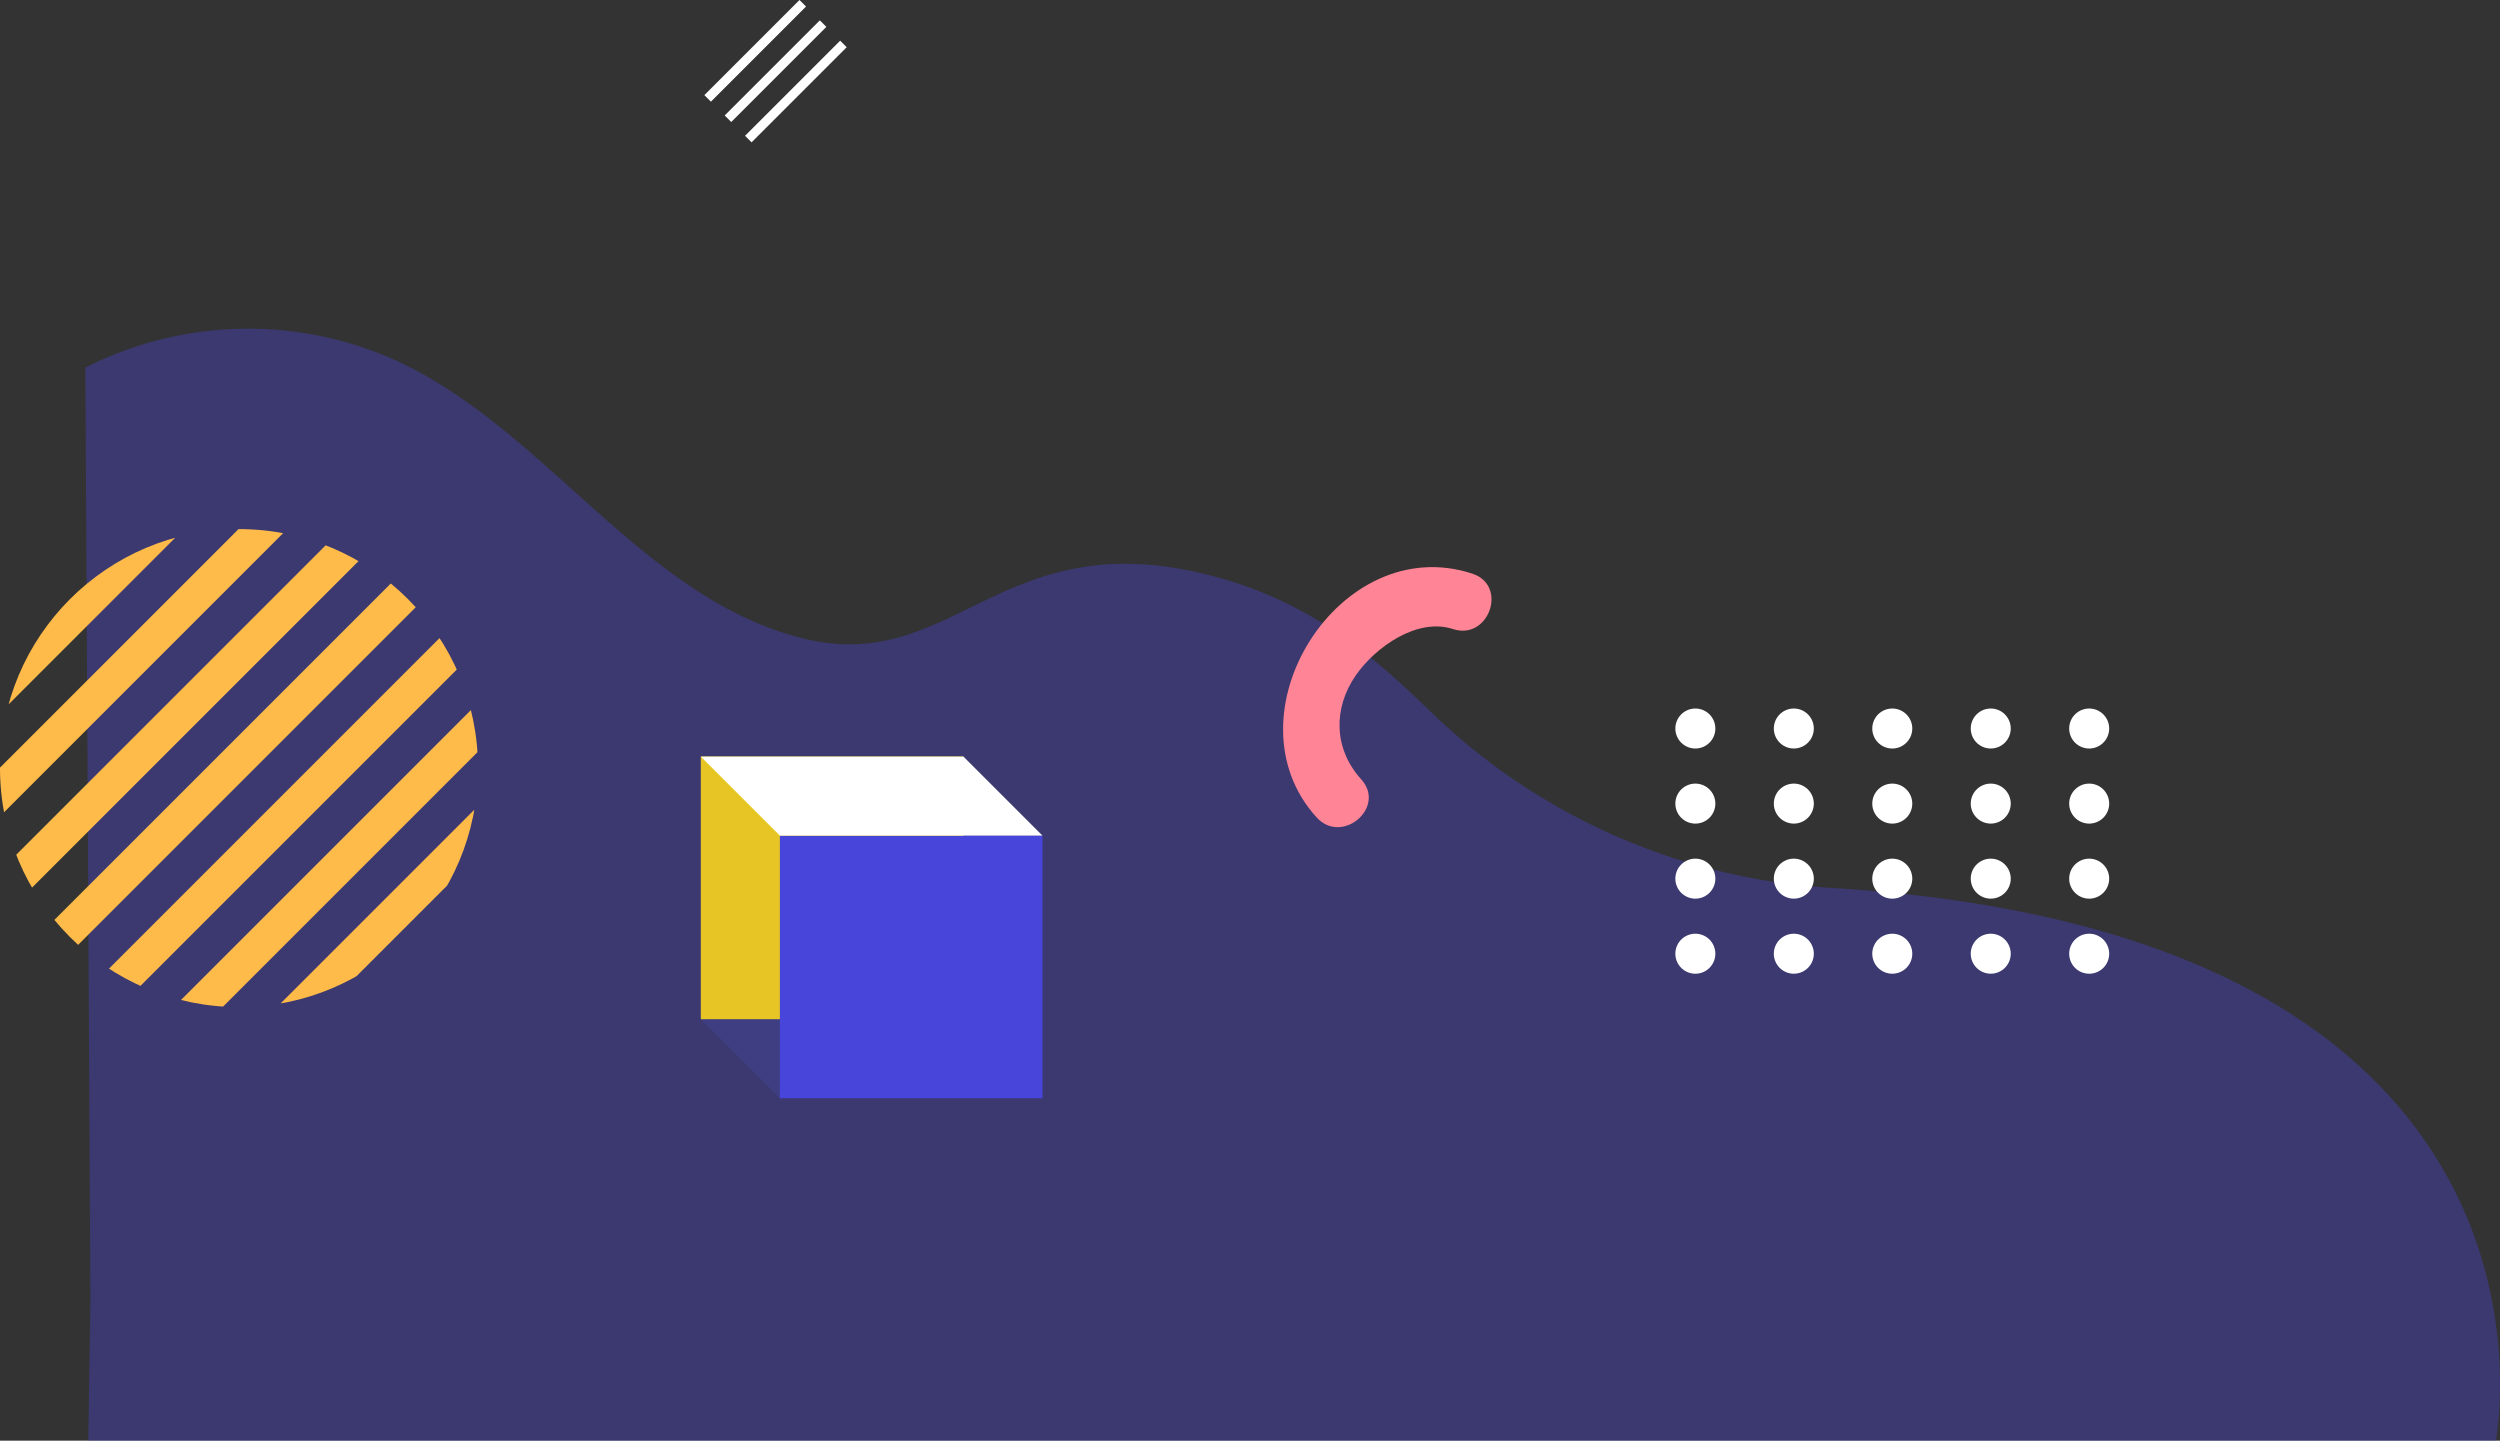
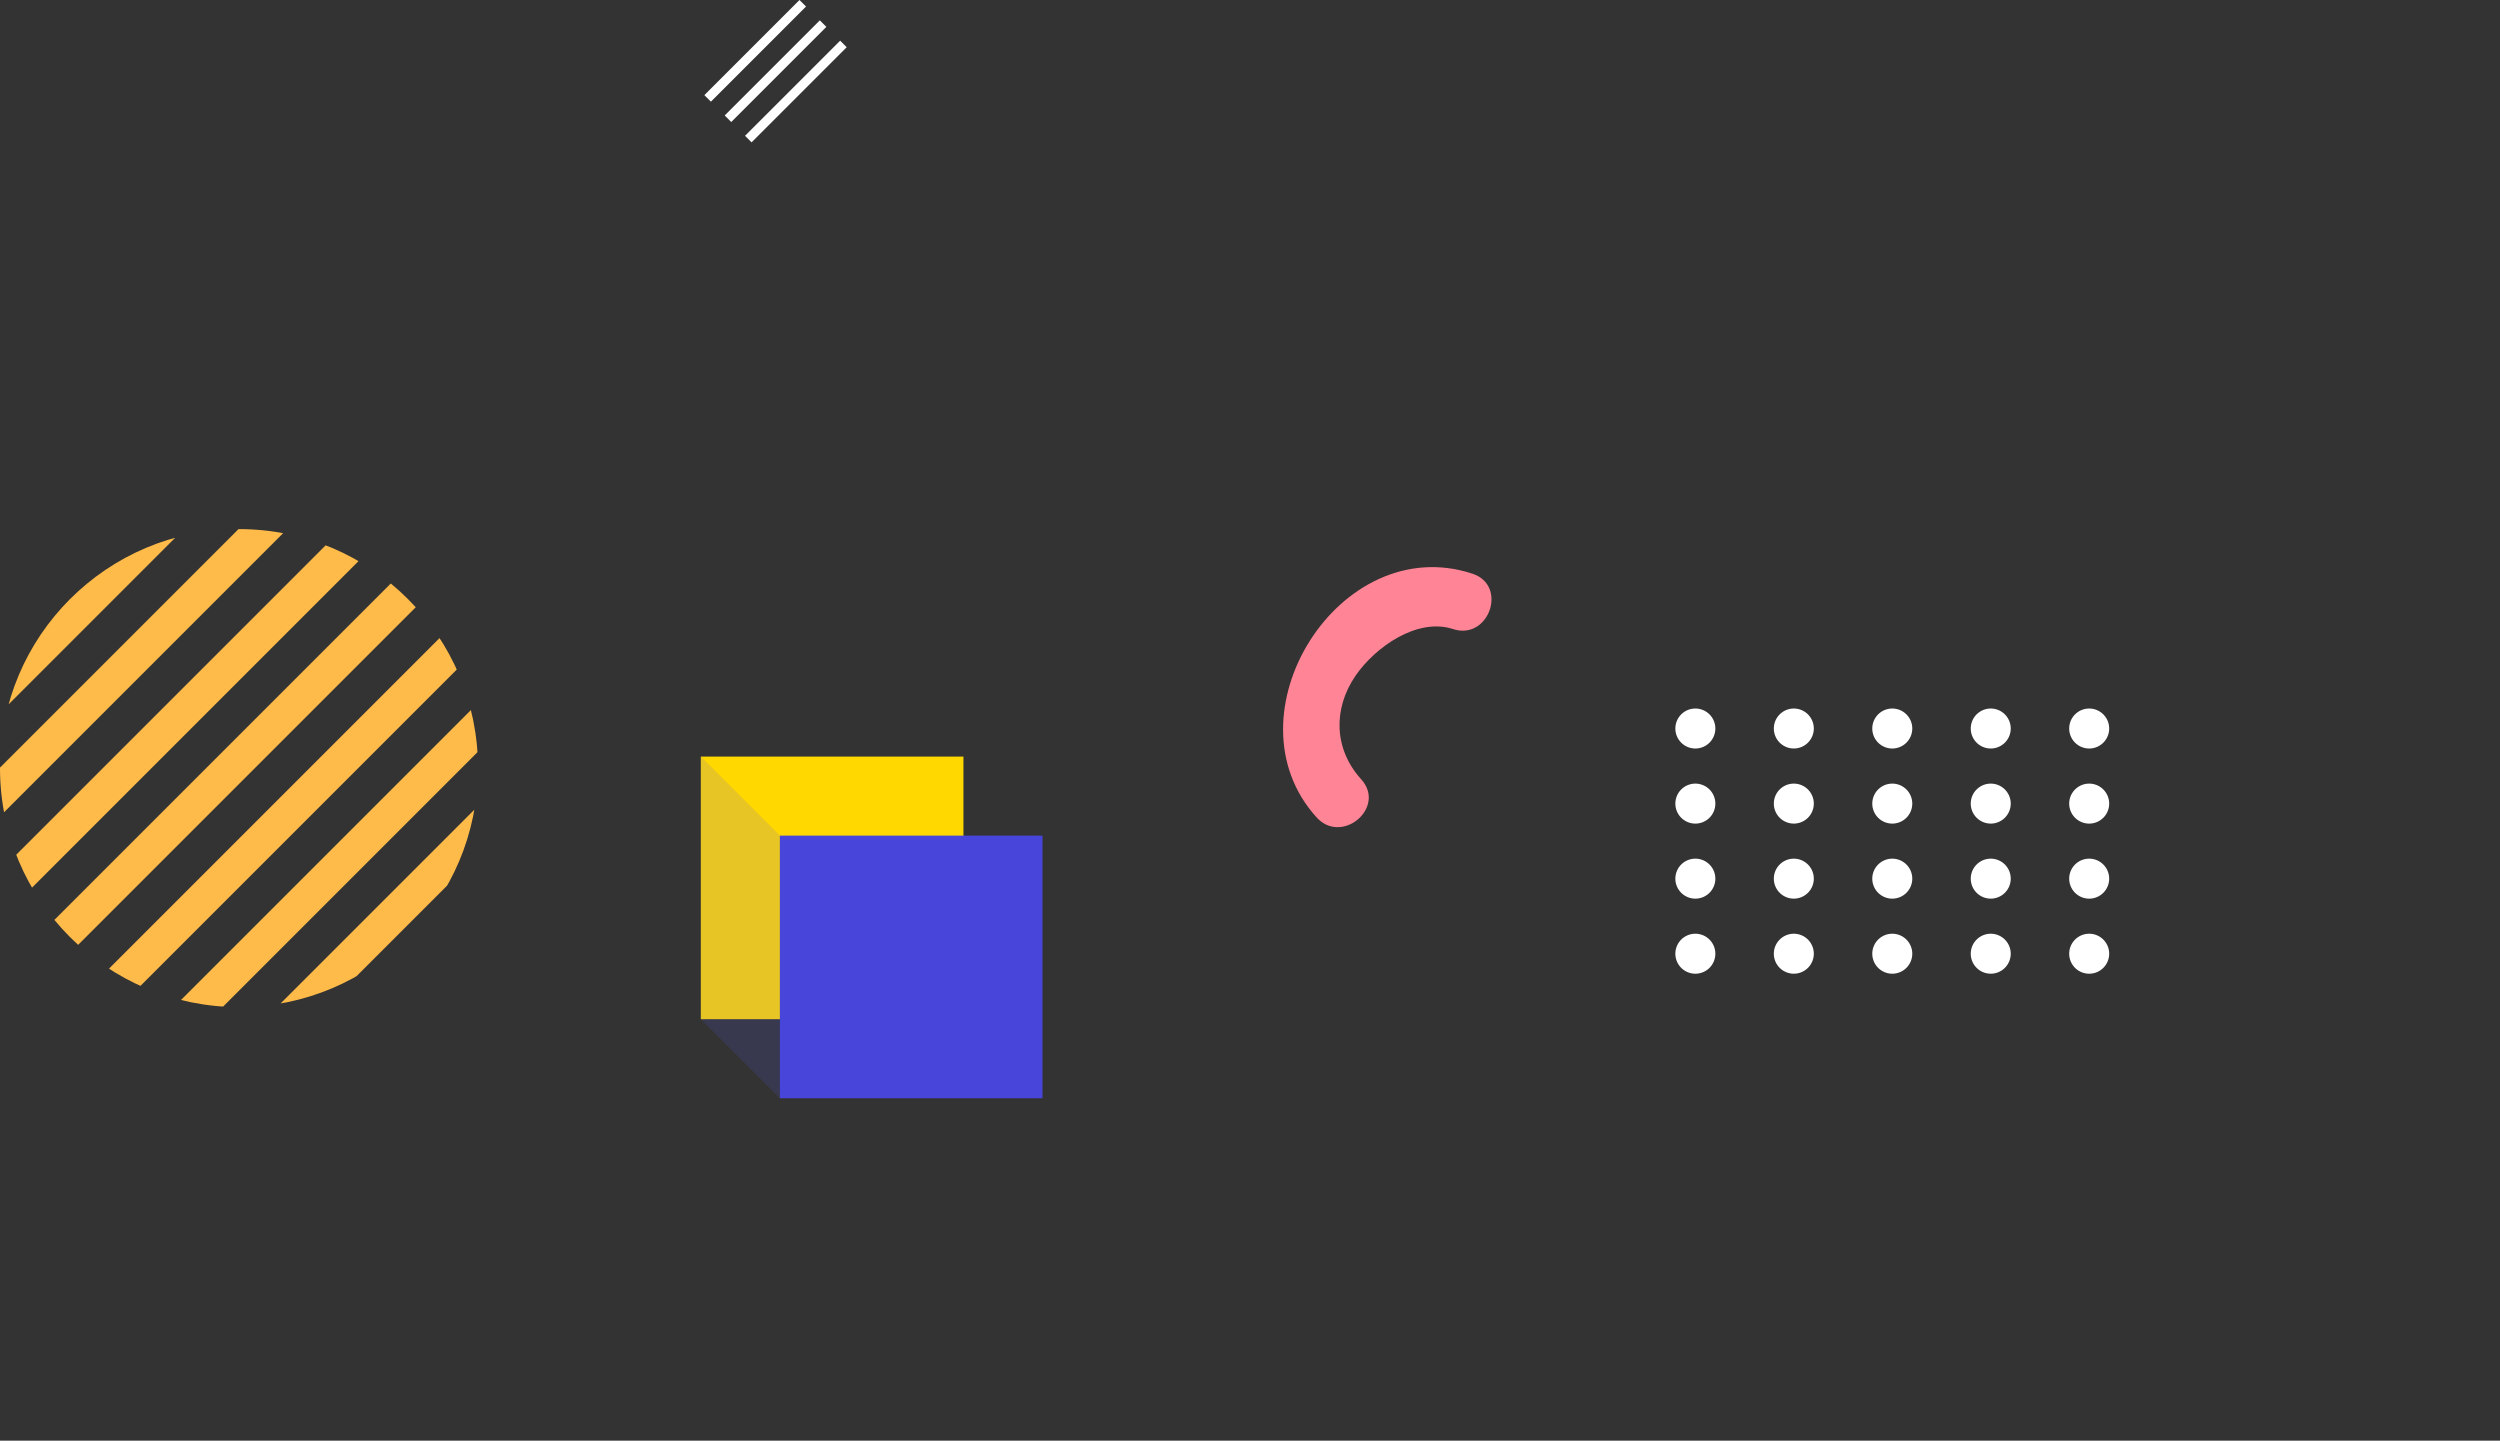
<svg xmlns="http://www.w3.org/2000/svg" id="Сгруппировать_138" data-name="Сгруппировать 138" width="528.553" height="304.585" viewBox="0 0 528.553 304.585">
  <rect x="0" y="0" width="528.553" height="304.585" fill="#333333" stroke="none" />
  <defs>
    <clipPath id="clip-path">
      <circle id="SVGID" cx="50.528" cy="50.528" r="50.528" fill="none" />
    </clipPath>
  </defs>
-   <path id="Контур_386" data-name="Контур 386" d="M-25.51,344.808a76.047,76.047,0,0,1,65.084-1.774c32.3,14.52,52.7,50.95,87.148,59.138,30.445,7.235,40.836-22.682,81.234-14.438,23.443,4.785,37.787,17,50.96,29.818a132.961,132.961,0,0,0,84.746,37.256c141.452,8.62,144.284,92.069,140.481,116.861H-24.889l.446-29.55Z" transform="translate(43.554 -267.084)" fill="#4845db" opacity="0.36" />
  <g id="Сгруппировать_129" data-name="Сгруппировать 129" transform="translate(148.916 0)">
    <rect id="Прямоугольник_41" data-name="Прямоугольник 41" width="1.958" height="28.443" transform="translate(20.112 0) rotate(44.998)" fill="#fff" />
    <rect id="Прямоугольник_42" data-name="Прямоугольник 42" width="1.958" height="28.443" transform="translate(24.411 4.3) rotate(45)" fill="#fff" />
    <rect id="Прямоугольник_43" data-name="Прямоугольник 43" width="1.958" height="28.443" transform="translate(28.711 8.599) rotate(45)" fill="#fff" />
  </g>
  <path id="Контур_387" data-name="Контур 387" d="M221.373,427.3c-5.78-6.375-6.025-14.916-1.156-21.971,4.122-5.972,13-12.282,20.566-9.8s11.7-9.214,4.085-11.714c-28.064-9.221-52.562,29.882-32.931,51.53C217.288,441.254,226.747,433.23,221.373,427.3Z" transform="translate(66.418 -262.532)" fill="#ff8495" />
  <g id="Сгруппировать_130" data-name="Сгруппировать 130" transform="translate(354.209 149.799)">
    <path id="Контур_388" data-name="Контур 388" d="M288.753,413.858a4.226,4.226,0,1,1-4.226-4.226A4.226,4.226,0,0,1,288.753,413.858Z" transform="translate(-280.302 -409.632)" fill="#fff" />
    <path id="Контур_389" data-name="Контур 389" d="M307.69,413.858a4.225,4.225,0,1,1-4.225-4.226A4.226,4.226,0,0,1,307.69,413.858Z" transform="translate(-278.422 -409.632)" fill="#fff" />
    <path id="Контур_390" data-name="Контур 390" d="M326.628,413.858a4.226,4.226,0,1,1-4.226-4.226A4.226,4.226,0,0,1,326.628,413.858Z" transform="translate(-276.543 -409.632)" fill="#fff" />
    <path id="Контур_391" data-name="Контур 391" d="M345.565,413.858a4.225,4.225,0,1,1-4.226-4.226A4.226,4.226,0,0,1,345.565,413.858Z" transform="translate(-274.663 -409.632)" fill="#fff" />
    <path id="Контур_392" data-name="Контур 392" d="M364.5,413.858a4.226,4.226,0,1,1-4.226-4.226A4.226,4.226,0,0,1,364.5,413.858Z" transform="translate(-272.784 -409.632)" fill="#fff" />
  </g>
  <g id="Сгруппировать_131" data-name="Сгруппировать 131" transform="translate(354.209 165.67)">
    <path id="Контур_393" data-name="Контур 393" d="M288.753,428.3a4.226,4.226,0,1,1-4.226-4.226A4.225,4.225,0,0,1,288.753,428.3Z" transform="translate(-280.302 -424.07)" fill="#fff" />
    <path id="Контур_394" data-name="Контур 394" d="M307.69,428.3a4.225,4.225,0,1,1-4.225-4.226A4.225,4.225,0,0,1,307.69,428.3Z" transform="translate(-278.422 -424.07)" fill="#fff" />
    <path id="Контур_395" data-name="Контур 395" d="M326.628,428.3a4.226,4.226,0,1,1-4.226-4.226A4.225,4.225,0,0,1,326.628,428.3Z" transform="translate(-276.543 -424.07)" fill="#fff" />
    <path id="Контур_396" data-name="Контур 396" d="M345.565,428.3a4.225,4.225,0,1,1-4.226-4.226A4.225,4.225,0,0,1,345.565,428.3Z" transform="translate(-274.663 -424.07)" fill="#fff" />
    <path id="Контур_397" data-name="Контур 397" d="M364.5,428.3a4.226,4.226,0,1,1-4.226-4.226A4.225,4.225,0,0,1,364.5,428.3Z" transform="translate(-272.784 -424.07)" fill="#fff" />
  </g>
  <g id="Сгруппировать_132" data-name="Сгруппировать 132" transform="translate(354.209 181.54)">
    <path id="Контур_398" data-name="Контур 398" d="M288.753,442.733a4.226,4.226,0,1,1-4.226-4.225A4.226,4.226,0,0,1,288.753,442.733Z" transform="translate(-280.302 -438.507)" fill="#fff" />
-     <path id="Контур_399" data-name="Контур 399" d="M307.69,442.733a4.225,4.225,0,1,1-4.225-4.225A4.226,4.226,0,0,1,307.69,442.733Z" transform="translate(-278.422 -438.507)" fill="#fff" />
+     <path id="Контур_399" data-name="Контур 399" d="M307.69,442.733a4.225,4.225,0,1,1-4.225-4.225A4.226,4.226,0,0,1,307.69,442.733" transform="translate(-278.422 -438.507)" fill="#fff" />
    <path id="Контур_400" data-name="Контур 400" d="M326.628,442.733a4.226,4.226,0,1,1-4.226-4.225A4.225,4.225,0,0,1,326.628,442.733Z" transform="translate(-276.543 -438.507)" fill="#fff" />
    <path id="Контур_401" data-name="Контур 401" d="M345.565,442.733a4.225,4.225,0,1,1-4.226-4.225A4.226,4.226,0,0,1,345.565,442.733Z" transform="translate(-274.663 -438.507)" fill="#fff" />
    <path id="Контур_402" data-name="Контур 402" d="M364.5,442.733a4.226,4.226,0,1,1-4.226-4.225A4.226,4.226,0,0,1,364.5,442.733Z" transform="translate(-272.784 -438.507)" fill="#fff" />
  </g>
  <g id="Сгруппировать_133" data-name="Сгруппировать 133" transform="translate(354.209 197.411)">
    <path id="Контур_403" data-name="Контур 403" d="M288.753,457.171a4.226,4.226,0,1,1-4.226-4.226A4.225,4.225,0,0,1,288.753,457.171Z" transform="translate(-280.302 -452.945)" fill="#fff" />
    <path id="Контур_404" data-name="Контур 404" d="M307.69,457.171a4.225,4.225,0,1,1-4.225-4.226A4.225,4.225,0,0,1,307.69,457.171Z" transform="translate(-278.422 -452.945)" fill="#fff" />
    <path id="Контур_405" data-name="Контур 405" d="M326.628,457.171a4.226,4.226,0,1,1-4.226-4.226A4.225,4.225,0,0,1,326.628,457.171Z" transform="translate(-276.543 -452.945)" fill="#fff" />
    <path id="Контур_406" data-name="Контур 406" d="M345.565,457.171a4.225,4.225,0,1,1-4.226-4.226A4.225,4.225,0,0,1,345.565,457.171Z" transform="translate(-274.663 -452.945)" fill="#fff" />
    <path id="Контур_407" data-name="Контур 407" d="M364.5,457.171a4.226,4.226,0,1,1-4.226-4.226A4.225,4.225,0,0,1,364.5,457.171Z" transform="translate(-272.784 -452.945)" fill="#fff" />
  </g>
  <g id="Сгруппировать_136" data-name="Сгруппировать 136" transform="translate(0 111.863)">
    <g id="Сгруппировать_135" data-name="Сгруппировать 135" clip-path="url(#clip-path)">
      <g id="Сгруппировать_134" data-name="Сгруппировать 134" transform="translate(-42.944 -41.721)">
        <rect id="Прямоугольник_44" data-name="Прямоугольник 44" width="160.152" height="7.28" transform="translate(0 113.244) rotate(-45)" fill="#ffbb49" />
        <rect id="Прямоугольник_45" data-name="Прямоугольник 45" width="160.152" height="7.28" transform="translate(10.924 124.168) rotate(-45)" fill="#ffbb49" />
        <rect id="Прямоугольник_46" data-name="Прямоугольник 46" width="160.152" height="7.28" transform="translate(21.848 135.093) rotate(-45)" fill="#ffbb49" />
        <rect id="Прямоугольник_47" data-name="Прямоугольник 47" width="160.152" height="7.28" transform="translate(32.772 146.017) rotate(-45)" fill="#ffbb49" />
        <rect id="Прямоугольник_48" data-name="Прямоугольник 48" width="160.152" height="7.28" transform="translate(43.696 156.94) rotate(-45)" fill="#ffbb49" />
        <rect id="Прямоугольник_49" data-name="Прямоугольник 49" width="160.152" height="7.28" transform="translate(54.62 167.864) rotate(-45)" fill="#ffbb49" />
        <rect id="Прямоугольник_50" data-name="Прямоугольник 50" width="160.152" height="7.28" transform="translate(65.515 178.759) rotate(-45)" fill="#ffbb49" />
      </g>
    </g>
  </g>
  <g id="Сгруппировать_137" data-name="Сгруппировать 137" transform="translate(148.171 159.959)">
    <rect id="Прямоугольник_51" data-name="Прямоугольник 51" width="55.52" height="55.52" transform="translate(55.52 55.52) rotate(180)" fill="#ffd800" />
    <path id="Контур_408" data-name="Контур 408" d="M109.579,491.106,92.868,474.395v-55.52l16.711,16.711Z" transform="translate(-92.868 -418.875)" fill="#5757f2" opacity="0.15" />
    <rect id="Прямоугольник_52" data-name="Прямоугольник 52" width="55.52" height="55.52" transform="translate(72.231 72.231) rotate(180)" fill="#4845db" />
-     <path id="Контур_409" data-name="Контур 409" d="M165.1,435.586l-16.711-16.711H92.868l16.711,16.711Z" transform="translate(-92.868 -418.875)" fill="#fff" />
  </g>
</svg>